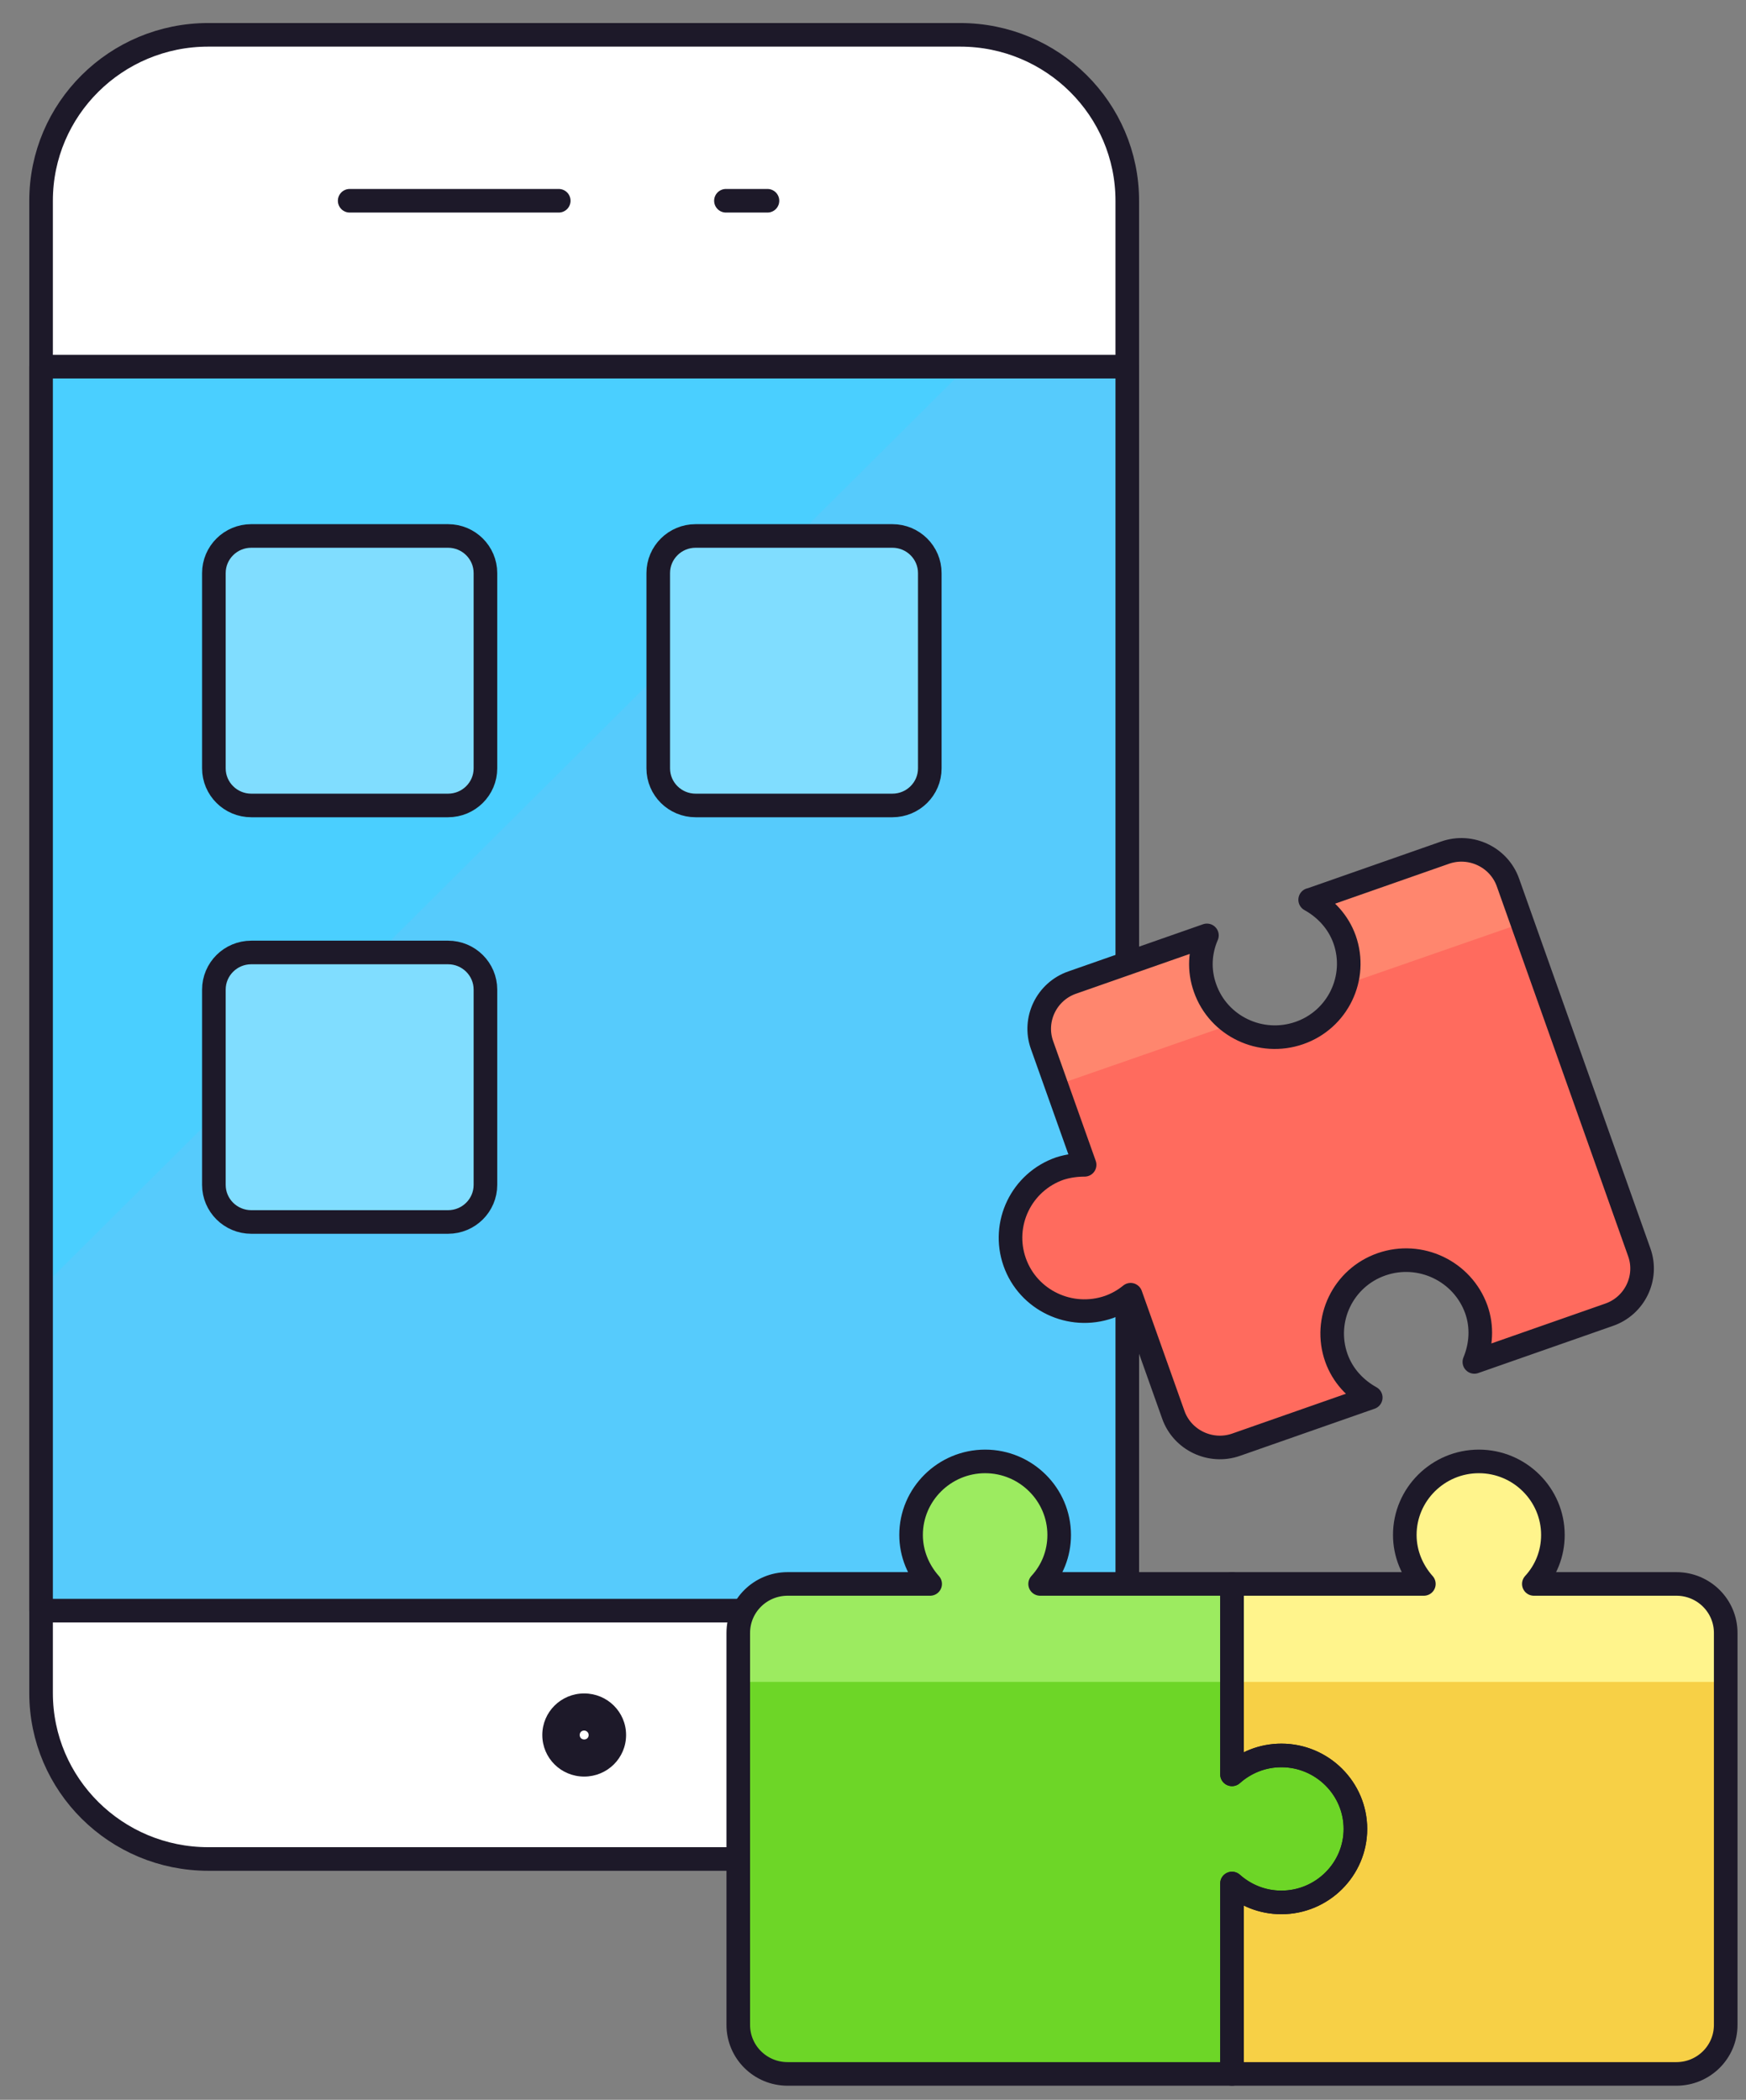
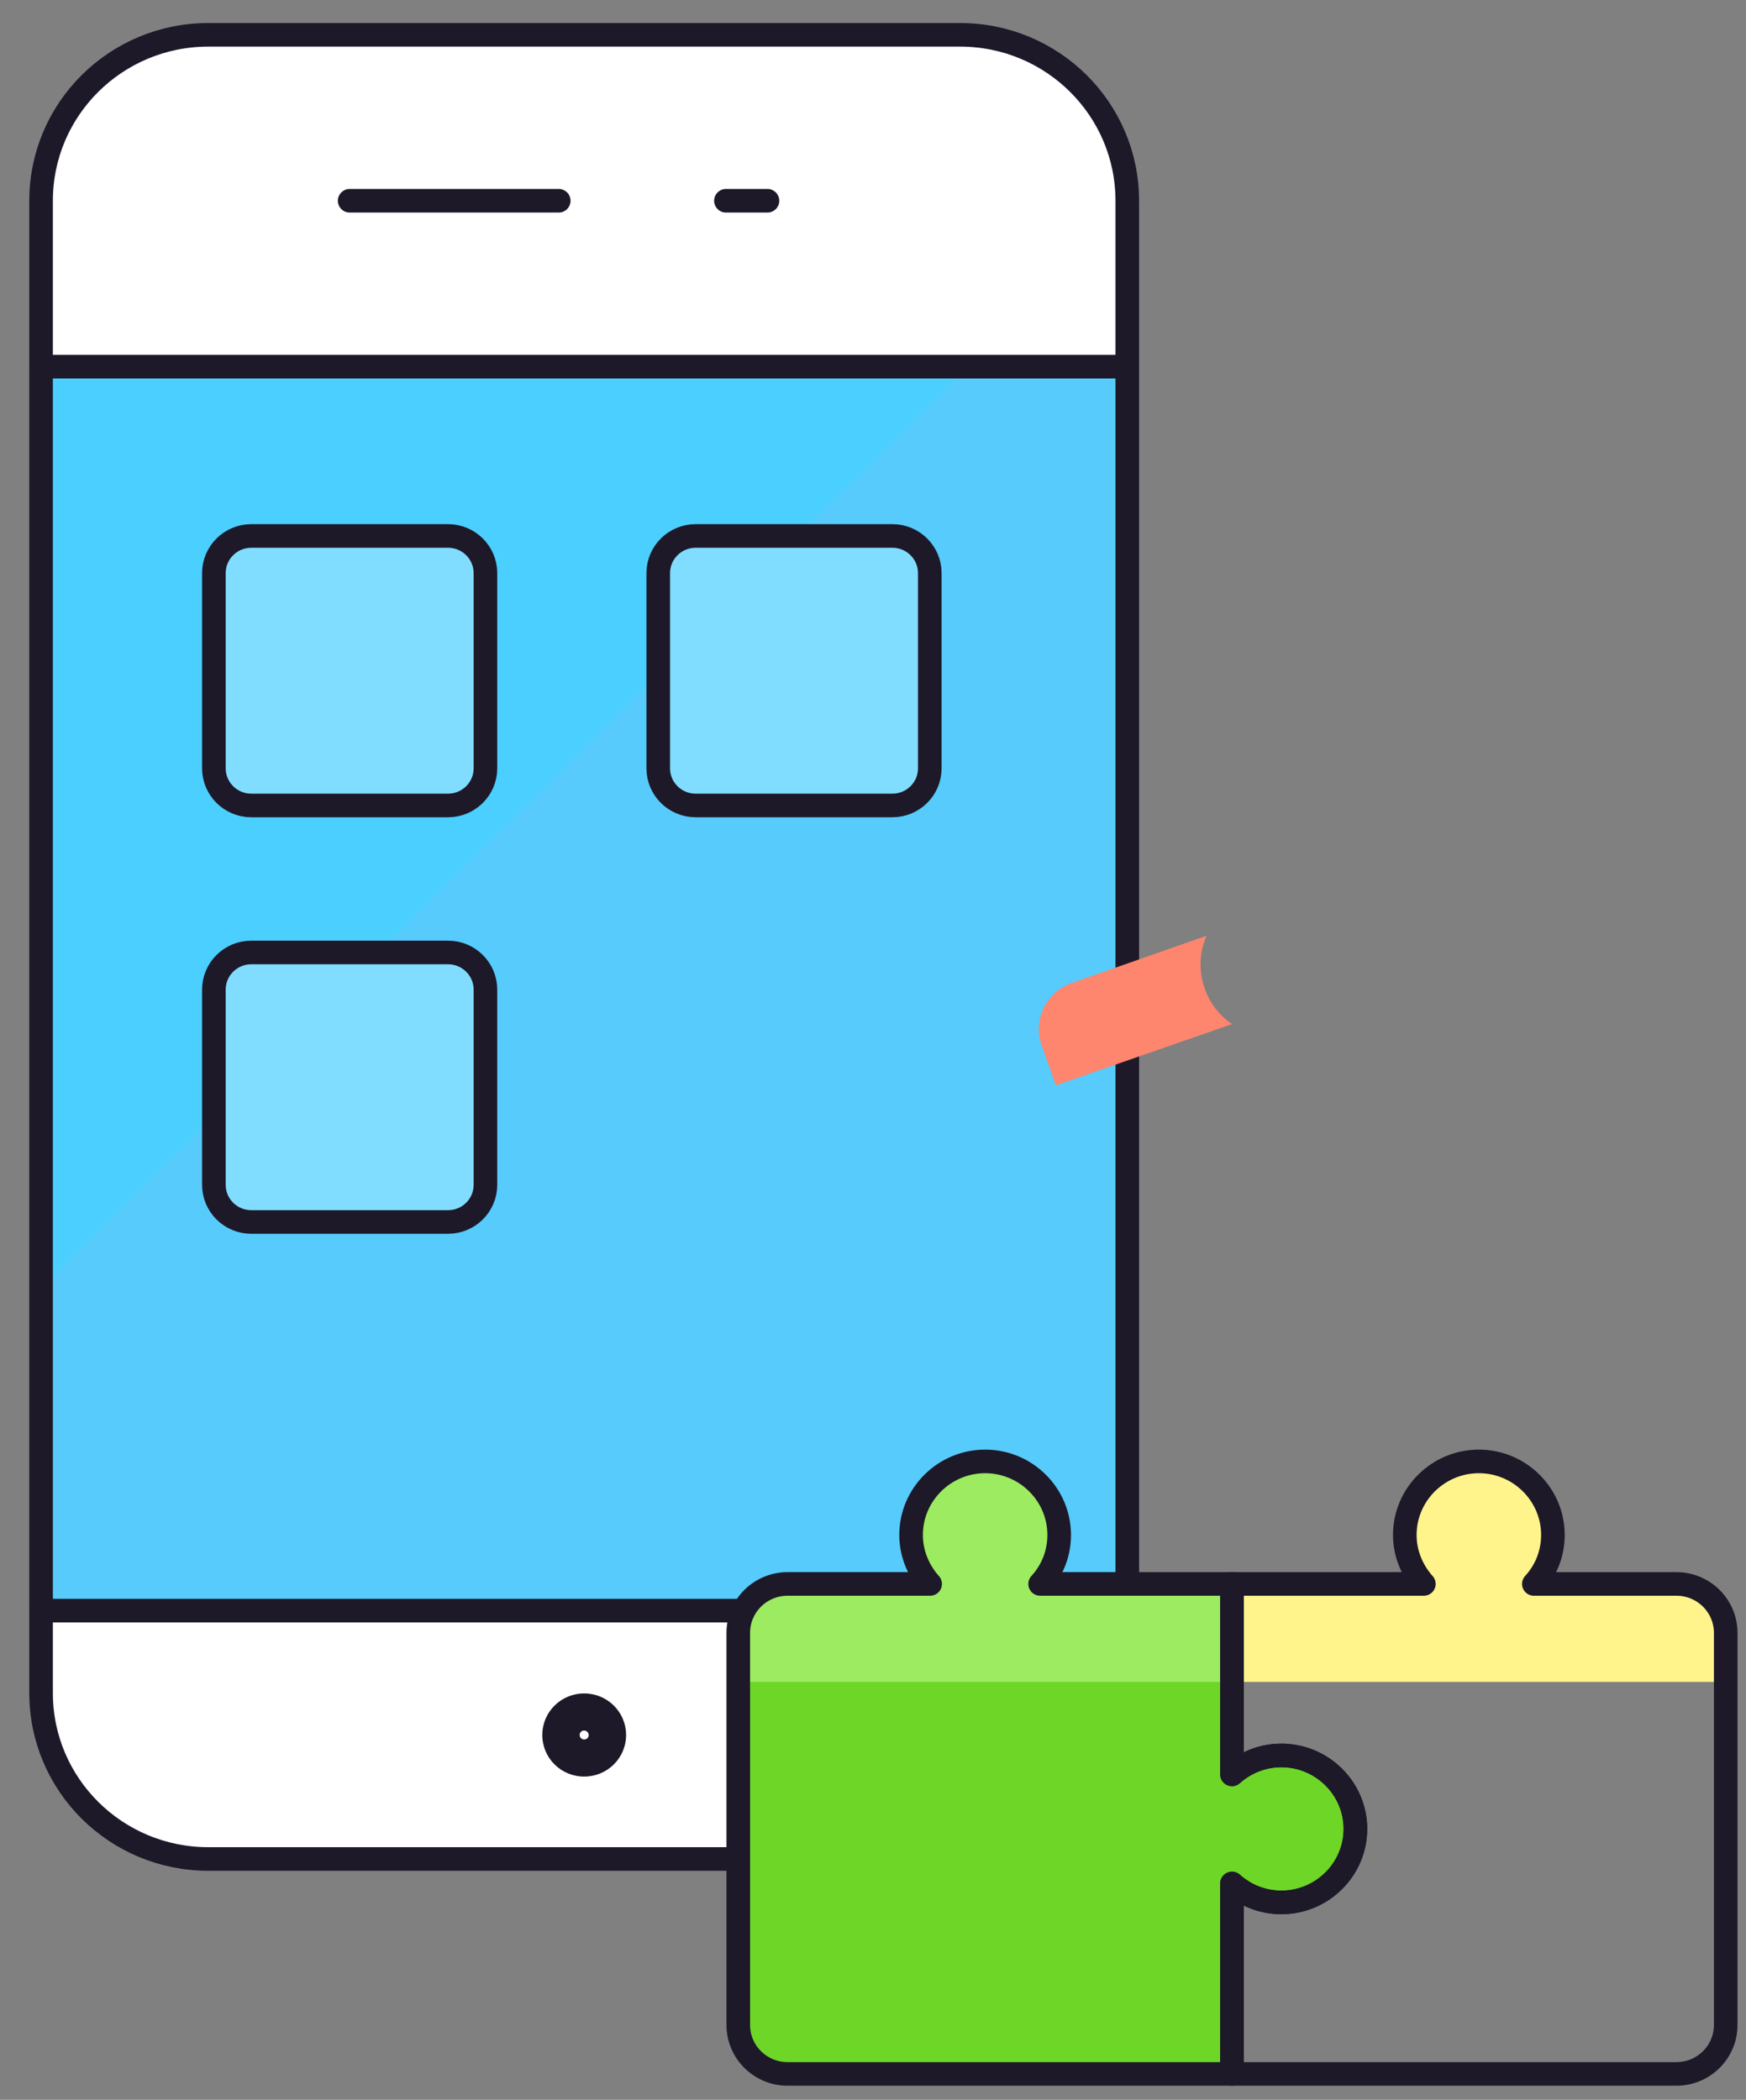
<svg xmlns="http://www.w3.org/2000/svg" width="74" height="89" viewBox="0 0 74 89" fill="none">
  <rect x="0" y="0" width="74" height="89" fill="#808080" stroke="none" />
  <g clip-path="url(#clip0_17_2619)">
    <path d="M40.691 1.476H8.827C4.914 1.476 1.741 4.624 1.741 8.509V71.759C1.741 75.643 4.914 78.792 8.827 78.792H40.691C44.604 78.792 47.777 75.643 47.777 71.759V8.509C47.777 4.624 44.604 1.476 40.691 1.476Z" fill="white" stroke="#1D1929" stroke-linecap="round" stroke-linejoin="round" />
    <path d="M47.777 15.541H1.741V68.266H47.777V15.541Z" fill="#56CBFC" />
    <path d="M1.741 54.609L40.992 15.541H1.741V54.609Z" fill="#4ACFFF" />
    <path d="M47.777 15.541H1.741V68.266H47.777V15.541Z" stroke="#1D1929" stroke-linecap="round" stroke-linejoin="round" />
    <path d="M14.82 8.509H23.681" stroke="#1D1929" stroke-linecap="round" stroke-linejoin="round" />
    <path d="M30.767 8.509H32.527" stroke="#1D1929" stroke-linecap="round" stroke-linejoin="round" />
    <path d="M24.759 73.348C24.854 73.348 24.949 73.427 24.949 73.537C24.949 73.647 24.87 73.726 24.759 73.726C24.648 73.726 24.569 73.647 24.569 73.537C24.569 73.427 24.648 73.348 24.759 73.348ZM24.759 71.775C23.776 71.775 22.984 72.562 22.984 73.537C22.984 74.513 23.776 75.299 24.759 75.299C25.742 75.299 26.535 74.513 26.535 73.537C26.535 72.562 25.742 71.775 24.759 71.775Z" fill="#1D1929" />
    <path d="M54.308 74.403C53.499 74.403 52.77 74.717 52.215 75.205V67.134H44.083C44.59 66.583 44.891 65.859 44.891 65.057C44.891 63.342 43.48 61.941 41.753 61.941C40.025 61.941 38.614 63.342 38.614 65.057C38.614 65.859 38.931 66.583 39.422 67.134H33.383C32.225 67.134 31.29 68.062 31.29 69.21V85.826C31.29 86.974 32.225 87.902 33.383 87.902H52.215V79.831C52.77 80.334 53.499 80.633 54.308 80.633C56.035 80.633 57.446 79.233 57.446 77.518C57.446 75.803 56.035 74.403 54.308 74.403Z" fill="#6DD627" />
-     <path d="M65.008 67.134C65.515 66.583 65.816 65.859 65.816 65.057C65.816 63.342 64.406 61.941 62.678 61.941C60.95 61.941 59.539 63.342 59.539 65.057C59.539 65.859 59.856 66.583 60.347 67.134H52.215V75.205C52.77 74.702 53.499 74.403 54.308 74.403C56.035 74.403 57.446 75.803 57.446 77.518C57.446 79.233 56.035 80.633 54.308 80.633C53.499 80.633 52.77 80.319 52.215 79.831V87.902H71.048C72.205 87.902 73.14 86.974 73.14 85.826V69.21C73.14 68.062 72.205 67.134 71.048 67.134H65.008Z" fill="#F7D046" />
    <path d="M44.907 65.057C44.907 63.342 43.496 61.941 41.768 61.941C40.041 61.941 38.63 63.342 38.63 65.057C38.63 65.859 38.947 66.583 39.438 67.134H33.398C32.241 67.134 31.306 68.062 31.306 69.21V71.287H52.231V67.134H44.099C44.606 66.583 44.907 65.859 44.907 65.057Z" fill="#9CEB60" />
    <path d="M71.064 67.134H65.024C65.531 66.583 65.832 65.859 65.832 65.057C65.832 63.342 64.421 61.941 62.694 61.941C60.966 61.941 59.555 63.342 59.555 65.057C59.555 65.859 59.872 66.583 60.363 67.134H52.231V71.287H73.156V69.21C73.156 68.062 72.221 67.134 71.064 67.134Z" fill="#FFF48C" />
    <path d="M65.008 67.134C65.515 66.583 65.816 65.859 65.816 65.057C65.816 63.342 64.406 61.941 62.678 61.941C60.95 61.941 59.539 63.342 59.539 65.057C59.539 65.859 59.856 66.583 60.347 67.134H52.215V75.205C52.77 74.702 53.499 74.403 54.308 74.403C56.035 74.403 57.446 75.803 57.446 77.518C57.446 79.233 56.035 80.633 54.308 80.633C53.499 80.633 52.77 80.319 52.215 79.831V87.902H71.048C72.205 87.902 73.14 86.974 73.14 85.826V69.21C73.14 68.062 72.205 67.134 71.048 67.134H65.008Z" stroke="#1D1929" stroke-linecap="round" stroke-linejoin="round" />
    <path d="M54.308 74.403C53.499 74.403 52.77 74.717 52.215 75.205V67.134H44.083C44.59 66.583 44.891 65.859 44.891 65.057C44.891 63.342 43.48 61.941 41.753 61.941C40.025 61.941 38.614 63.342 38.614 65.057C38.614 65.859 38.931 66.583 39.422 67.134H33.383C32.225 67.134 31.29 68.062 31.29 69.21V85.826C31.29 86.974 32.225 87.902 33.383 87.902H52.215V79.831C52.77 80.334 53.499 80.633 54.308 80.633C56.035 80.633 57.446 79.233 57.446 77.518C57.446 75.803 56.035 74.403 54.308 74.403Z" stroke="#1D1929" stroke-linecap="round" stroke-linejoin="round" />
-     <path d="M55.528 38.136C56.178 38.498 56.717 39.064 56.987 39.819C57.557 41.44 56.701 43.218 55.069 43.784C53.436 44.351 51.644 43.501 51.074 41.88C50.804 41.125 50.852 40.338 51.153 39.646L45.446 41.644C44.352 42.022 43.782 43.218 44.162 44.288L45.969 49.37C45.621 49.37 45.272 49.417 44.923 49.527C43.29 50.093 42.434 51.871 43.005 53.492C43.576 55.113 45.367 55.962 47 55.396C47.349 55.27 47.65 55.097 47.919 54.877L49.726 59.959C50.107 61.044 51.312 61.611 52.389 61.233L58.096 59.235C57.446 58.873 56.907 58.307 56.638 57.551C56.067 55.931 56.923 54.153 58.556 53.586C60.189 53.02 61.98 53.87 62.567 55.49C62.836 56.245 62.773 57.032 62.487 57.724L68.194 55.726C69.288 55.349 69.859 54.153 69.478 53.083L63.914 37.412C63.534 36.326 62.329 35.76 61.251 36.137L55.544 38.136H55.528Z" fill="#FF6B5E" />
-     <path d="M63.898 37.412C63.518 36.326 62.313 35.76 61.235 36.137L55.528 38.136C56.178 38.498 56.717 39.064 56.987 39.819C57.209 40.449 57.209 41.109 57.034 41.723L64.501 39.127L63.898 37.412Z" fill="#FF866E" />
    <path d="M51.058 41.896C50.788 41.141 50.836 40.354 51.137 39.662L45.43 41.66C44.337 42.037 43.766 43.233 44.146 44.303L44.749 46.002L52.215 43.406C51.692 43.044 51.28 42.541 51.058 41.896Z" fill="#FF866E" />
-     <path d="M55.528 38.136C56.178 38.498 56.717 39.064 56.987 39.819C57.557 41.44 56.701 43.218 55.069 43.784C53.436 44.351 51.644 43.501 51.074 41.88C50.804 41.125 50.852 40.338 51.153 39.646L45.446 41.644C44.352 42.022 43.782 43.218 44.162 44.288L45.969 49.37C45.621 49.37 45.272 49.417 44.923 49.527C43.29 50.093 42.434 51.871 43.005 53.492C43.576 55.113 45.367 55.962 47 55.396C47.349 55.27 47.65 55.097 47.919 54.877L49.726 59.959C50.107 61.044 51.312 61.611 52.389 61.233L58.096 59.235C57.446 58.873 56.907 58.307 56.638 57.551C56.067 55.931 56.923 54.153 58.556 53.586C60.189 53.02 61.98 53.87 62.567 55.49C62.836 56.245 62.773 57.032 62.487 57.724L68.194 55.726C69.288 55.349 69.859 54.153 69.478 53.083L63.914 37.412C63.534 36.326 62.329 35.76 61.251 36.137L55.544 38.136H55.528Z" stroke="#1D1929" stroke-linecap="round" stroke-linejoin="round" />
    <path d="M18.989 22.716H10.65C9.775 22.716 9.065 23.421 9.065 24.29V32.566C9.065 33.435 9.775 34.139 10.65 34.139H18.989C19.864 34.139 20.574 33.435 20.574 32.566V24.29C20.574 23.421 19.864 22.716 18.989 22.716Z" fill="#80DDFF" stroke="#1D1929" stroke-linecap="round" stroke-linejoin="round" />
    <path d="M37.821 22.716H29.483C28.607 22.716 27.898 23.421 27.898 24.29V32.566C27.898 33.435 28.607 34.139 29.483 34.139H37.821C38.697 34.139 39.407 33.435 39.407 32.566V24.29C39.407 23.421 38.697 22.716 37.821 22.716Z" fill="#80DDFF" stroke="#1D1929" stroke-linecap="round" stroke-linejoin="round" />
    <path d="M18.989 40.37H10.65C9.775 40.37 9.065 41.075 9.065 41.944V50.22C9.065 51.089 9.775 51.793 10.65 51.793H18.989C19.864 51.793 20.574 51.089 20.574 50.22V41.944C20.574 41.075 19.864 40.37 18.989 40.37Z" fill="#80DDFF" stroke="#1D1929" stroke-linecap="round" stroke-linejoin="round" />
  </g>
  <defs>
    <clipPath id="clip0_17_2619">
      <rect width="73" height="88" fill="white" transform="translate(0.949 0.689)" />
    </clipPath>
  </defs>
</svg>